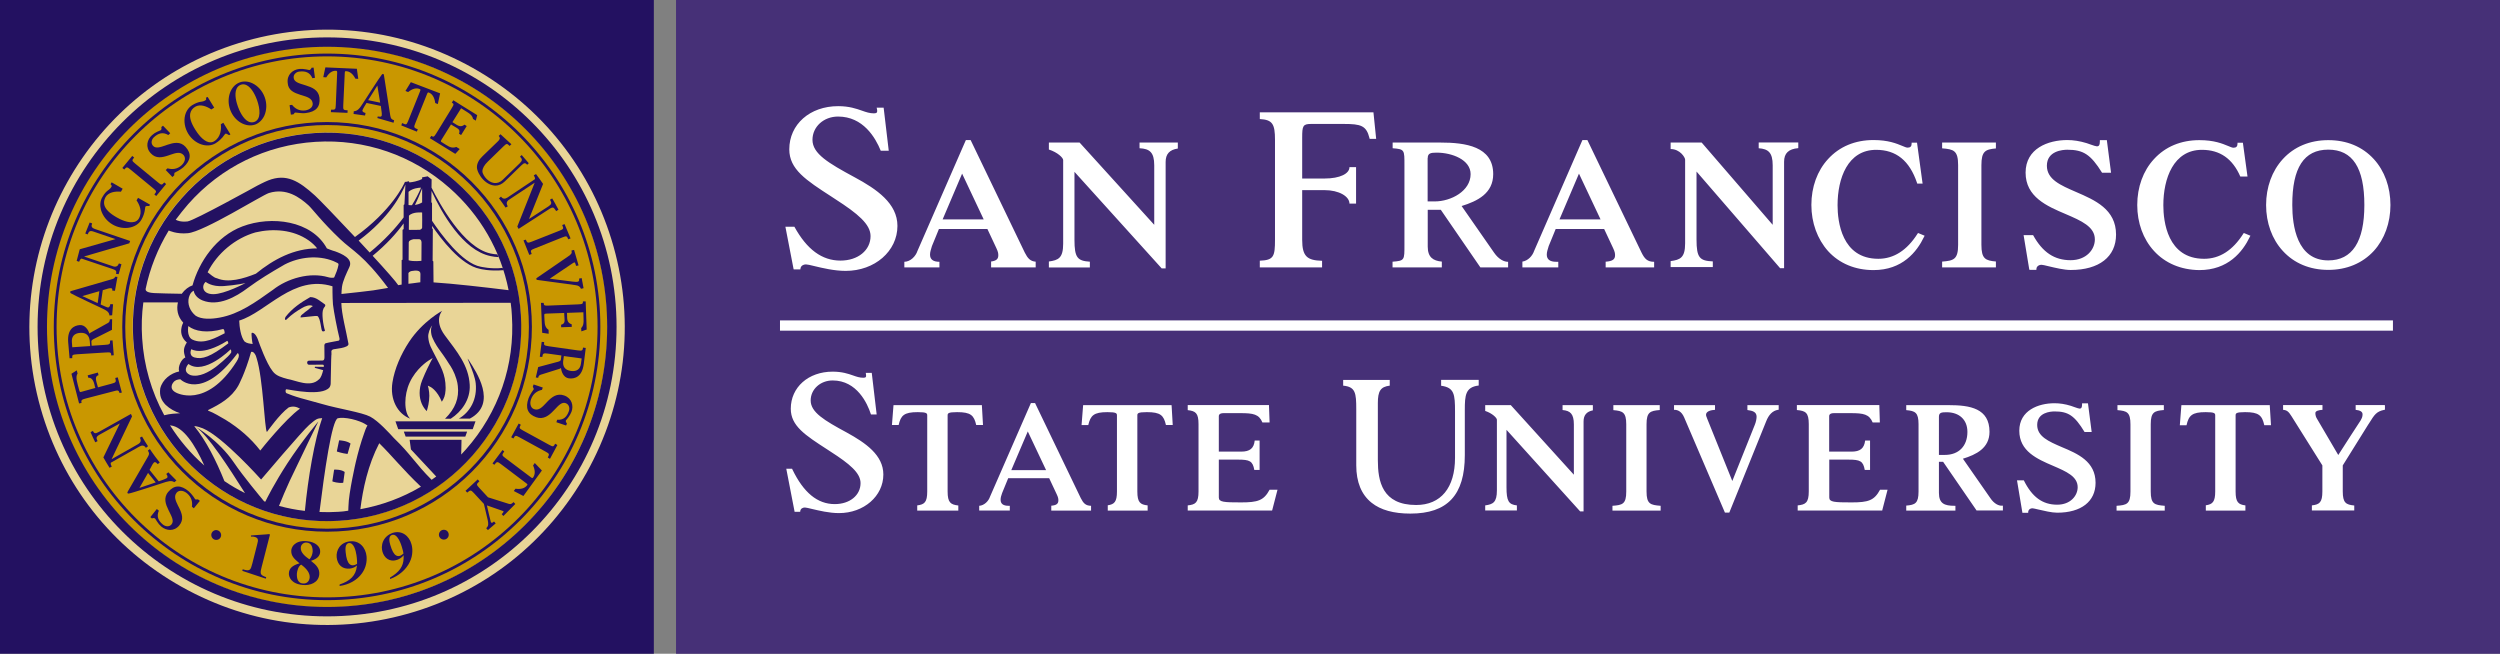
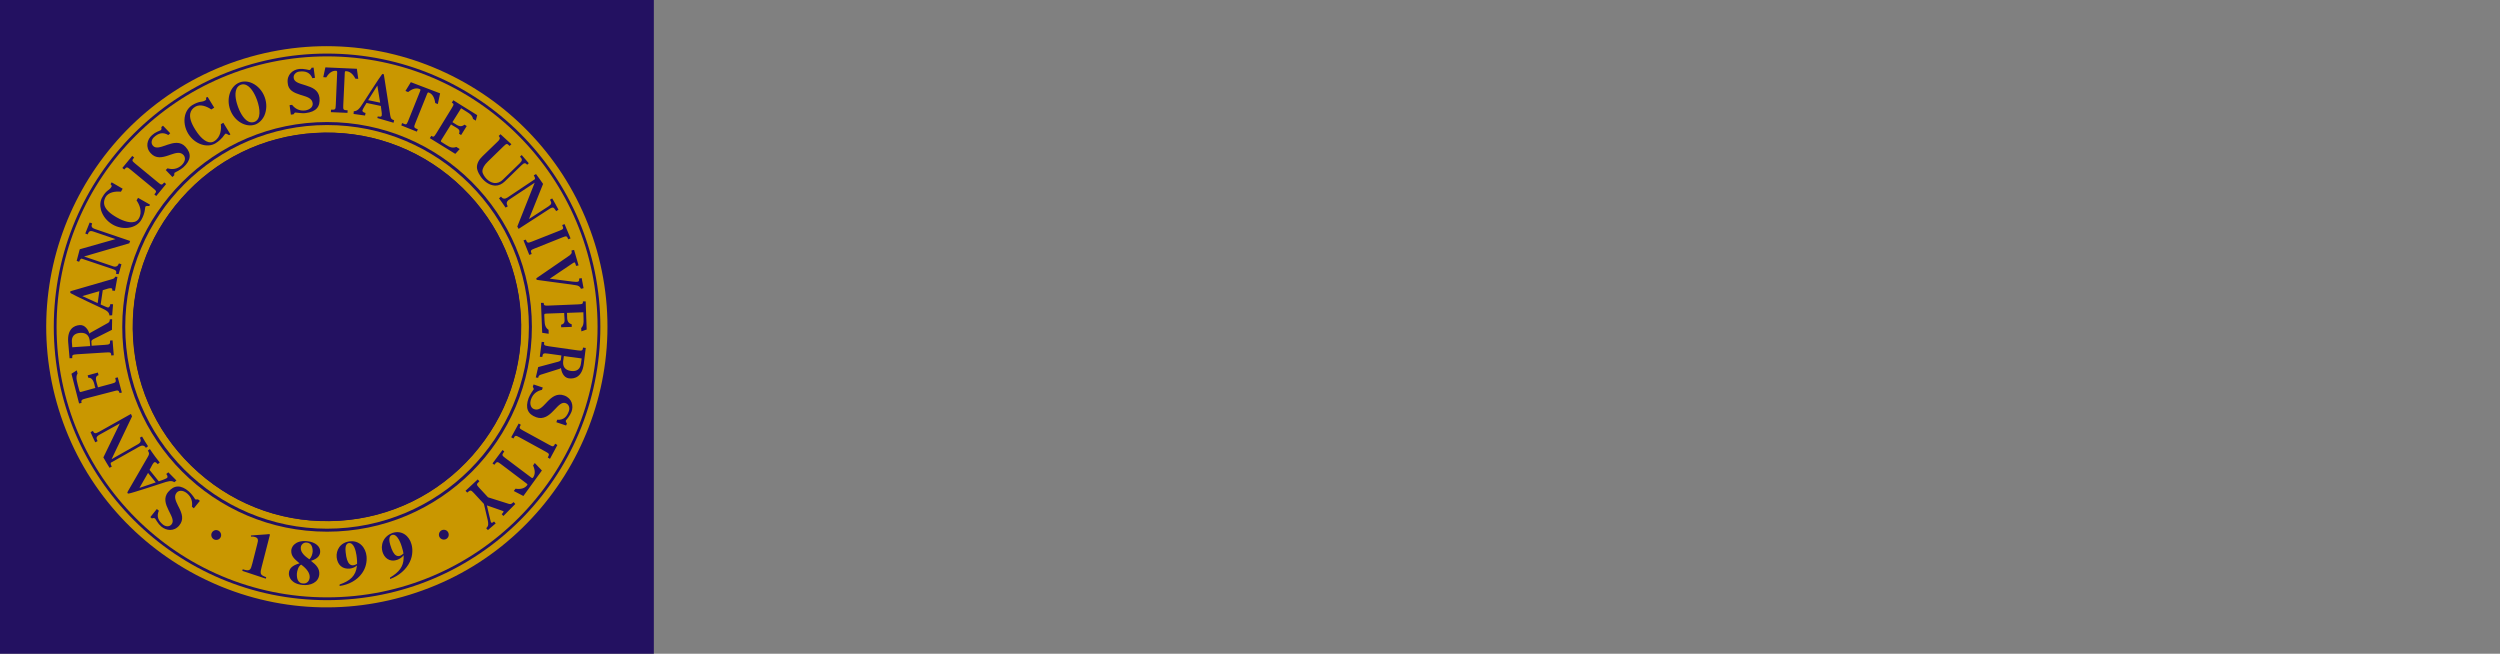
<svg xmlns="http://www.w3.org/2000/svg" version="1.1" id="Layer_1" x="0px" y="0px" width="250.1px" height="65.4px" viewBox="0 0 250.1 65.4" style="enable-background:new 0 0 250.1 65.4;" xml:space="preserve">
  <rect x="0" y="0" width="250.1" height="65.4" fill="#808080" stroke="none" />
  <g>
-     <rect x="67.63" style="fill:#463077;" width="182.47" height="65.4" />
-     <path style="fill:#FFFFFF;" d="M90.48,26.75h3.5v-0.56c-0.63,0-0.94-0.24-0.94-0.72c0-0.26,0.09-0.51,0.17-0.78l0.02-0.07   c0,0.01,0.57-1.39,0.7-1.71h4.85l0.9,1.92c0.18,0.38,0.19,0.54,0.19,0.71c0,0.37-0.19,0.55-0.72,0.62v0.59h4.46v-0.57   c-0.55-0.05-0.8-0.34-1.09-0.91c0,0-5.39-11.2-5.39-11.2l-0.03-0.06h-0.07H96.7h-0.07l-0.03,0.06c0,0-4.81,11.03-4.82,11.04   c-0.17,0.52-0.69,1.07-1.31,1.08V26.75z M96.25,17.37l2.16,4.58H94.3L96.25,17.37z M139.31,14.83c1.22,0.09,1.19,0.17,1.19,1.69   v7.97c0,1.52,0.03,1.6-1.19,1.69v0.57h4.93v-0.58c-0.87-0.08-1.41-0.43-1.41-1.5v-3.68h1.31l3.93,5.72l0.03,0.04h0.05h2.69h0.03   v-0.56h-0.03c-0.36,0-0.91-0.24-1.37-0.91c0,0-2.74-3.94-3.25-4.67c1.58-0.49,3.16-1.26,3.16-3.19c0-2.78-2.78-3.16-5.28-3.16   h-4.78V14.83z M142.83,15.82c0-0.49,0.29-0.55,0.9-0.55c1.53,0,3.39,0.71,3.39,2.15c0,1.68-1.94,2.73-3.6,2.73h-0.7V15.82z    M78.96,14.94c0-2.5,2.06-4.32,4.89-4.32c1.1,0,1.81,0.25,2.38,0.45c0.42,0.15,0.78,0.27,1.2,0.27c0.14,0,0.24-0.03,0.28-0.08   c0.05-0.06,0.06-0.18,0.02-0.36l-0.03-0.13h0.13h0.48h0.09l0.01,0.09l0.5,4.22h-0.8c-0.53-1.31-1.76-3.42-4.27-3.42   c-1.44,0-2.56,1.02-2.56,2.33c0,1.39,1.6,2.33,4.21,3.74c2.23,1.2,4.29,2.62,4.29,4.87c0,2.53-2.27,4.5-5.18,4.5   c-1.14,0-2.34-0.29-3.13-0.48c-0.39-0.1-0.71-0.17-0.85-0.17c-0.24,0-0.5,0.13-0.54,0.41l-0.01,0.09h-0.09h-0.48H79.4l-0.02-0.08   l-0.81-4.19h0.9c1.25,2.28,2.76,3.39,4.61,3.39c1.75,0,3.01-1.03,3.01-2.45c0-1.19-1.28-2.25-3.5-3.68l-0.41-0.27   C80.64,18.03,78.96,16.94,78.96,14.94z M104.91,14.26h3.04H108l0.03,0.03l7.44,8.2v-5.95c0-1.31-0.46-1.66-1.47-1.71v-0.57h3.83   v0.6c-0.83,0.12-1.22,0.55-1.22,1.34v10.55v0.1h-0.1h-0.25h-0.05l-0.03-0.04l-8.69-9.62v6.8c0,1.79,0.3,2.11,1.54,2.19v0.58h-4.1   v-0.6c0.95-0.13,1.43-0.34,1.43-1.78v-8.37c0-0.22-0.55-0.77-1.43-1.05V14.26z M126.02,11.24h11.28h0.1l0.01,0.1l0.25,2.44   l0.01,0.11h-0.11h-0.45h-0.09l-0.02-0.08c-0.31-1.25-0.86-1.41-2.56-1.41h-3.3c-0.8,0-0.87,0.21-0.87,1.36v4.1h2.22   c1.59,0,2.51-0.5,2.51-1.14l0.66,0v3.65l-0.66,0c0-0.71-1.02-1.35-2.51-1.35h-2.22v4.97c0,1.68,0.51,2.06,1.99,2.1v0.66h-6.23   v-0.67c1.4-0.05,1.52-0.43,1.52-2.1v-9.98c0-1.6-0.25-2.02-1.52-2.09V11.24z M215.48,25.1c-1.08-1.18-1.67-2.81-1.67-4.59   c0-1.79,0.59-3.42,1.67-4.59c1.14-1.25,2.71-1.9,4.55-1.9c1.47,0,2.3,0.35,2.86,0.58c0.24,0.1,0.42,0.18,0.55,0.18   c0.27,0,0.4-0.13,0.4-0.4v-0.1h0.1h0.35h0.09l0.01,0.09l0.45,3.29h-0.72c-0.78-1.79-2.04-2.67-3.84-2.67   c-2.84,0-3.86,2.86-3.86,5.54c0,1.61,0.4,5.36,4.08,5.36c1.55,0,2.86-0.84,3.92-2.51l0.05-0.07l0.08,0.03l0.48,0.2l0.1,0.04   l-0.05,0.1c-0.73,1.53-2.19,3.34-5.06,3.34C218.19,27,216.61,26.34,215.48,25.1z M202.64,17.27c0-2.41,2.24-3.26,4.17-3.26   c0.62,0,1.25,0.1,1.94,0.31l0.4,0.14c0.29,0.1,0.53,0.18,0.62,0.18c0.22,0,0.3-0.14,0.3-0.52v-0.1h0.11h0.5h0.09l0.01,0.09   l0.41,3.17h-0.9c-1.14-1.84-1.89-2.3-3.47-2.3c-0.48,0-2.05,0.12-2.05,1.6c0,1.37,1.36,1.95,2.93,2.63   c1.87,0.81,3.99,1.72,3.99,4.26c0,2.22-1.7,3.54-4.54,3.54c-0.65,0-1.56-0.22-2.23-0.38c-0.32-0.08-0.59-0.14-0.68-0.14   c-0.36,0-0.52,0.25-0.52,0.42V27h-0.1h-0.5h-0.09L203,26.91l-0.56-3.39h0.95c0.95,1.73,2.14,2.51,3.75,2.51   c1.58,0,2.43-1.07,2.43-2.08c0-1.27-1.35-1.86-2.91-2.53C204.77,20.62,202.64,19.7,202.64,17.27z M152.32,26.75h3.57v-0.56h-0.2   c-0.64,0-0.95-0.24-0.95-0.72c0-0.26,0.09-0.51,0.17-0.78l0.02-0.07c0,0.01,0.57-1.39,0.7-1.71h4.85l0.9,1.92   c0.18,0.38,0.19,0.54,0.19,0.71c0,0.41-0.25,0.59-0.94,0.64v0.57h4.85v-0.56c-0.68,0-0.95-0.3-1.26-0.92c0,0-5.39-11.2-5.39-11.2   l-0.03-0.06h-0.07h-0.35h-0.07l-0.03,0.06c0,0-4.81,11.03-4.81,11.04c-0.16,0.48-0.61,0.98-1.17,1.06V26.75z M157.96,17.37   l2.16,4.58h-4.11L157.96,17.37z M232.92,27c1.84,0,3.42-0.66,4.56-1.9c1.07-1.18,1.66-2.81,1.66-4.59c0-1.79-0.59-3.42-1.66-4.59   c-1.14-1.25-2.71-1.9-4.56-1.9c-1.84,0-3.42,0.66-4.55,1.9c-1.08,1.18-1.67,2.81-1.67,4.59c0,1.78,0.59,3.42,1.67,4.59   C229.5,26.34,231.08,27,232.92,27z M232.92,14.97c2.43,0,3.61,1.81,3.61,5.54c0,3.67-1.21,5.54-3.61,5.54   c-3.14,0-3.6-3.47-3.6-5.54C229.31,16.78,230.49,14.97,232.92,14.97z M199.67,26.75h-5.38v-0.58c1.16-0.09,1.6-0.22,1.6-1.68v-7.97   c0-1.46-0.44-1.59-1.6-1.68v-0.58h5.38v0.59c-1.05,0.09-1.45,0.27-1.45,1.67v7.97c0,1.4,0.4,1.58,1.45,1.67V26.75z M167.12,14.26   h3.06h0.05l0.03,0.03l7.08,8.2v-5.95c0-1.28-0.44-1.64-1.4-1.71v-0.58h3.96v0.57c-0.97,0.08-1.42,0.51-1.42,1.36v10.55v0.1h-0.1   h-0.25h-0.05l-0.03-0.04l-8.33-9.63v6.8c0,1.84,0.32,2.13,1.63,2.19v0.57h-4.22v-0.6c0.96-0.13,1.45-0.33,1.45-1.78v-8.37   c0-0.22-0.51-1.06-1.45-1.06V14.26z M181.21,20.5c0-1.79,0.59-3.42,1.67-4.59c1.14-1.25,2.71-1.9,4.55-1.9   c1.47,0,2.3,0.35,2.86,0.58c0.24,0.1,0.42,0.18,0.55,0.18c0.27,0,0.4-0.13,0.4-0.4v-0.1h0.1h0.35h0.09l0.01,0.09l0.53,3.89   l0.02,0.12h-0.12h-0.35h-0.07l-0.02-0.07c-0.75-2.23-2.09-3.31-4.09-3.31c-2.85,0-3.86,2.86-3.86,5.54c0,1.61,0.4,5.36,4.08,5.36   c1.54,0,2.86-0.84,3.92-2.51l0.05-0.07l0.08,0.03l0.48,0.2l0.1,0.04l-0.05,0.1c-0.73,1.53-2.19,3.34-5.06,3.34   c-1.84,0-3.42-0.66-4.55-1.9C181.81,23.92,181.21,22.29,181.21,20.5z M88.37,47.47c0,2.16-1.95,3.86-4.44,3.86   c-0.98,0-2-0.25-2.68-0.41c-0.34-0.08-0.61-0.15-0.73-0.15c-0.21,0-0.43,0.11-0.46,0.35l-0.01,0.08h-0.08h-0.41h-0.07l-0.01-0.07   L78.68,47l-0.02-0.11h0.11h0.41h0.06l0.02,0.05c1.13,2.35,2.52,3.49,4.25,3.49c1.5,0,2.58-0.88,2.58-2.1c0-1.02-1.1-1.93-3-3.15   l-0.35-0.23c-2.18-1.41-3.63-2.34-3.63-4.06c0-2.15,1.76-3.71,4.19-3.71c0.94,0,1.55,0.21,2.04,0.38c0.36,0.13,0.67,0.23,1.03,0.23   c0.12,0,0.2-0.02,0.24-0.07c0.04-0.05,0.05-0.15,0.02-0.31l-0.02-0.11h0.11h0.41h0.08l0.01,0.08l0.47,3.98l0.01,0.1h-0.1h-0.41   h-0.06l-0.02-0.06c-0.33-1.01-1.37-3.34-3.81-3.34c-1.23,0-2.2,0.88-2.2,2c0,1.19,1.37,2,3.61,3.21   C86.6,44.31,88.37,45.53,88.37,47.47z M227.07,40.61l0.12,1.93h-0.67c-0.22-0.98-0.54-1.31-1.92-1.31c-0.91,0-0.95,0.12-0.95,0.34   v7.6c0,1.07,0.27,1.3,0.98,1.39v0.52h-3.96v-0.53c0.67-0.1,0.94-0.34,0.94-1.38v-7.6c0-0.22-0.04-0.34-0.95-0.34   c-1.37,0-1.7,0.33-1.92,1.31h-0.67l0.15-1.93l0.01-0.08h0.08h8.68h0.08L227.07,40.61z M209.64,48.3c0,1.87-1.44,2.99-3.84,2.99   c-0.55,0-1.32-0.19-1.89-0.32c-0.27-0.06-0.5-0.12-0.57-0.12c-0.31,0-0.44,0.21-0.44,0.36v0.09h-0.09h-0.42h-0.07l-0.01-0.07   l-0.53-3.18h0.68c0.83,1.68,1.88,2.44,3.34,2.44c1.33,0,2.05-0.9,2.05-1.75c0-1.08-1.14-1.57-2.46-2.14   c-1.59-0.68-3.38-1.46-3.38-3.51c0-2.03,1.9-2.75,3.52-2.75c0.52,0,1.06,0.08,1.64,0.26l0.34,0.12c0.24,0.08,0.45,0.16,0.53,0.16   c0.18,0,0.25-0.12,0.25-0.44v-0.09h0.09h0.42h0.08l0.01,0.08l0.36,2.79h-0.71c-1-1.65-1.64-2.06-3-2.06c-0.41,0-1.74,0.1-1.74,1.35   c0,1.16,1.15,1.65,2.47,2.22C207.85,45.39,209.64,46.16,209.64,48.3z M199.12,49.84c0,0-2.32-3.33-2.75-3.95   c1.33-0.41,2.66-1.06,2.66-2.69c0-2.35-1.95-2.67-4.07-2.67h-4.26v0.5c0.89,0.08,1.23,0.23,1.23,1.41v6.73   c0,1.18-0.34,1.34-1.23,1.41v0.5h4.83h0.09v-0.09v-0.3v-0.09h-0.09c-0.99,0-1.56-0.21-1.56-1.29v-3.11h0.42l3.32,4.83l0.02,0.04   h0.05h2.5h0.09v-0.09v-0.3v-0.09h-0.09C199.97,50.61,199.5,50.41,199.12,49.84z M194.56,45.51h-0.59V41.7   c0-0.42,0.24-0.46,0.76-0.46c1.29,0,2.09,0.76,2.09,1.97C196.82,44.62,195.96,45.51,194.56,45.51z M239.39,32.05v1.03H78.03v-1.03   H239.39z M211.83,40.53h4.64v0.49c-0.94,0.08-1.31,0.2-1.31,1.42v6.73c0,1.26,0.38,1.35,1.4,1.43v0.48h-4.82v-0.48   c1.01-0.07,1.39-0.17,1.39-1.42v-6.73c0-1.22-0.36-1.34-1.3-1.42V40.53z M188.83,49l-0.52,2.01l-0.01,0.06h-0.07h-8.39v-0.51   c0.79-0.08,1.11-0.27,1.11-1.4v-6.73c0-1.17-0.33-1.33-1.19-1.41v-0.5h8.16h0.09l0,0.08l0.05,1.66h-0.72   c-0.34-0.82-0.9-0.93-2.2-0.93h-1.67c-0.48,0-0.48,0.24-0.48,0.32v3.53h2.24c0.86,0,1.26-0.32,1.36-1.11h0.49v2.94h-0.53   c-0.16-0.89-0.46-1.03-1.63-1.03h-1.92v3.79c0,0.46,0.5,0.49,2.22,0.49c1.69,0,2.28-0.19,2.86-1.27H188.83z M238.5,40.53h0.09v0.09   v0.3v0.07L238.52,41c-0.79,0.17-0.97,0.47-1.52,1.35l-0.1,0.15l-2.53,4.06v2.6c0,1.15,0.32,1.33,1.15,1.41v0.5h-4.24v-0.51   c0.76-0.09,1.05-0.29,1.05-1.4v-2.6l-3.08-4.91c-0.3-0.48-0.47-0.62-0.85-0.65v-0.48h3.94v0.48c-0.34,0.02-0.71,0.1-0.71,0.32   c0,0.22,0.05,0.39,0.16,0.57l2.13,3.63c0.39-0.62,2.23-3.46,2.23-3.45l0.01-0.02c0.12-0.22,0.19-0.35,0.19-0.6   c0-0.26-0.23-0.4-0.69-0.45v-0.48H238.5z M117.21,40.61l0.11,1.91h-0.68c-0.22-0.97-0.54-1.29-1.91-1.29   c-0.91,0-0.95,0.12-0.95,0.34v7.6c0,1.09,0.29,1.31,1.03,1.39v0.52h-3.99v-0.53c0.66-0.1,0.92-0.34,0.92-1.38v-7.6   c0-0.22-0.04-0.34-0.95-0.34c-1.37,0-1.69,0.33-1.92,1.29h-0.67l0.15-1.91l0.01-0.08h0.08h8.68h0.08L117.21,40.61z M177.85,40.53   h0.09v0.09v0.3v0.07L177.86,41c-0.52,0.09-0.91,0.47-1.18,1.17c0,0-3.66,9.06-3.66,9.06l-0.02,0.05h-0.06h-0.32h-0.06l-0.02-0.05   c0,0-4.06-9.48-4.06-9.48c-0.27-0.62-0.67-0.75-0.96-0.75h-0.05v-0.47h0.05h4.05v0.47c-0.34,0.02-0.9,0.11-0.9,0.5   c0,0.08,0.03,0.16,0.07,0.25c0.01,0.03,0.03,0.07,0.03,0.09l2.53,6.28c0.41-1.02,2.25-5.62,2.25-5.62   c0.12-0.28,0.18-0.63,0.18-0.81c0-0.48-0.39-0.6-0.92-0.67v-0.49H177.85z M127.8,49l-0.52,2.01l-0.02,0.06h-0.07h-8.37v-0.51   c0.78-0.08,1.08-0.28,1.08-1.4v-6.73c0-1.12-0.3-1.31-1.08-1.4v-0.51h8.05h0.08l0,0.08l0.06,1.66h-0.72   c-0.34-0.82-0.9-0.93-2.2-0.93h-1.67c-0.49,0-0.49,0.24-0.49,0.32v3.53h2.24c0.86,0,1.27-0.32,1.35-1.11h0.49v2.94h-0.53   c-0.16-0.89-0.46-1.03-1.63-1.03h-1.92v3.79c0,0.46,0.5,0.49,2.22,0.49c1.69,0,2.28-0.19,2.86-1.27H127.8z M108.12,49.83   c0,0-4.55-9.46-4.55-9.46l-0.02-0.05h-0.06h-0.3h-0.06l-0.02,0.05c0,0-4.06,9.31-4.07,9.32c-0.14,0.43-0.57,0.88-1.08,0.91v0.47   h3.06v-0.47h-0.12c-0.54,0-0.8-0.2-0.8-0.61c0-0.22,0.07-0.43,0.15-0.66l0.02-0.05c0,0,0.48-1.18,0.59-1.44h4.1l0.76,1.62   c0.15,0.32,0.16,0.45,0.16,0.6c0,0.33-0.19,0.49-0.71,0.53v0.49h3.98V50.6C108.6,50.59,108.38,50.34,108.12,49.83z M101.17,47.03   l1.65-3.87l1.83,3.87H101.17z M98.23,40.61l0.11,1.91h-0.68c-0.22-0.97-0.54-1.29-1.91-1.29c-0.91,0-0.95,0.12-0.95,0.34v7.6   c0,1.11,0.3,1.31,1.07,1.4v0.51h-4.11v-0.52c0.72-0.09,1-0.31,1-1.39v-7.6c0-0.22-0.04-0.34-0.95-0.34c-1.37,0-1.69,0.33-1.91,1.29   h-0.67l0.15-1.91l0.01-0.08h0.08h8.68h0.08L98.23,40.61z M161.4,40.53h4.64v0.49c-0.95,0.08-1.32,0.2-1.32,1.42v6.73   c0,1.26,0.39,1.35,1.41,1.43v0.48h-4.82v-0.48c1-0.07,1.38-0.17,1.38-1.42v-6.73c0-1.21-0.36-1.34-1.29-1.42V40.53z M147.91,38.57   c-1.31,0.16-1.37,0.98-1.37,2.45v4.51c0,3.99-1.73,5.85-5.45,5.85c-1.67,0-2.97-0.36-3.87-1.08c-1.02-0.81-1.54-2.07-1.54-3.75   v-5.61c0-1.62-0.07-2.24-1.31-2.36v-0.57h4.66v0.57c-0.93,0.11-1.19,0.56-1.19,1.74v5.72c0,2.09,0.43,4.48,3.83,4.48   c2.47,0,3.89-1.72,3.89-4.72v-4.62c0-1.74-0.07-2.41-1.39-2.59v-0.59h3.76V38.57z M159.36,41.05c-0.63,0.12-0.94,0.48-0.94,1.11   v8.91v0.09h-0.09h-0.21h-0.04l-0.03-0.03L150.71,43v5.74c0,1.38,0.21,1.73,1.04,1.82v0.51h-3.17v-0.51c0.78-0.11,1.17-0.3,1.17-1.5   v-7.07c0-0.18-0.45-0.64-1.17-0.88v-0.58h2.53h0.04l0.02,0.03l6.28,6.93v-5.03c0-1.06-0.36-1.37-1.13-1.44v-0.49h3.03V41.05z" />
-   </g>
+     </g>
  <g>
    <rect style="fill:#231161;" width="65.41" height="65.4" />
-     <path style="fill:#E9D597;" d="M24.63,4.09L24.63,4.09C8.83,8.54-0.4,25.02,4.06,40.82c2.16,7.65,7.17,14,14.12,17.89   c6.94,3.89,14.98,4.84,22.61,2.69c7.64-2.15,14-7.16,17.89-14.11c3.89-6.95,4.85-14.98,2.7-22.62c-2.15-7.64-7.17-14-14.11-17.89   C40.31,2.89,32.28,1.94,24.63,4.09z" />
    <path style="fill:#C99700;" d="M59.72,25.09c-1.03-3.64-2.74-6.98-5.09-9.91c-2.27-2.83-5.03-5.17-8.22-6.96   c-3.18-1.78-6.62-2.92-10.22-3.38c-3.73-0.47-7.47-0.19-11.11,0.83c-14.9,4.2-23.6,19.74-19.4,34.63c1.03,3.64,2.74,6.98,5.09,9.91   c2.27,2.83,5.04,5.17,8.22,6.96c6.55,3.66,14.12,4.56,21.31,2.53c3.64-1.03,6.98-2.73,9.91-5.08c2.83-2.27,5.17-5.03,6.96-8.21   c1.78-3.18,2.92-6.62,3.38-10.22C61.02,32.46,60.74,28.73,59.72,25.09z M47.26,45.55c-3.44,3.89-8.18,6.22-13.35,6.54   c-5.17,0.32-10.16-1.39-14.06-4.83c-3.9-3.44-6.22-8.18-6.54-13.36c-0.32-5.17,1.39-10.17,4.83-14.06   c3.44-3.9,8.18-6.22,13.35-6.54c5.17-0.32,10.16,1.39,14.06,4.83c3.9,3.44,6.22,8.18,6.54,13.36   C52.41,36.67,50.7,41.66,47.26,45.55z" />
    <path style="fill:#231161;" d="M22.12,53.48c0.03,0.27-0.17,0.51-0.44,0.53c-0.27,0.03-0.51-0.17-0.54-0.44   c-0.03-0.27,0.17-0.51,0.44-0.54C21.85,53.01,22.09,53.21,22.12,53.48z M44.43,53c-0.27-0.02-0.5,0.19-0.52,0.46   c-0.02,0.27,0.19,0.5,0.46,0.52c0.27,0.02,0.51-0.19,0.52-0.46C44.91,53.25,44.7,53.01,44.43,53z M27.01,53.47   c-0.02-0.01-0.09-0.03-0.09-0.03s0,0,0.01-0.01c-0.04,0.01-0.25,0.03-1.58,0.12c0,0-0.23,0.02-0.25,0.02   c0,0.02,0.01,0.09,0.01,0.11c0.15-0.01,0.27,0,0.43,0.05c0.12,0.04,0.2,0.1,0.23,0.18c0.07,0.14,0.02,0.31-0.04,0.54l-0.49,1.93   c-0.17,0.64-0.21,0.81-0.96,0.57c0,0.02-0.04,0.13-0.04,0.16c0.02,0.01,2.33,0.77,2.35,0.78c0-0.01,0.04-0.13,0.04-0.15   c-0.32-0.11-0.46-0.2-0.52-0.32c-0.02-0.04-0.03-0.09-0.03-0.15c-0.01-0.14,0.04-0.32,0.1-0.57C26.18,56.7,26.98,53.61,27.01,53.47   z M32.03,55.22c-0.03,0.41-0.31,0.68-0.87,0.87l-0.05,0.02l0.04,0.03c0.5,0.38,0.83,0.75,0.79,1.31c-0.06,0.84-0.91,1.15-1.67,1.07   c-1.14-0.11-1.4-0.81-1.37-1.19c0.03-0.47,0.35-0.76,1.02-0.96l0.05-0.01l-0.08-0.07c-0.44-0.37-0.79-0.67-0.75-1.24   c0.01-0.08,0.04-0.34,0.3-0.58c0.2-0.19,0.59-0.4,1.29-0.33C31.54,54.22,32.07,54.67,32.03,55.22z M30.15,56.5L30.15,56.5   l-0.02-0.01l-0.01,0c-0.28,0.15-0.4,0.64-0.42,0.9l0,0.19c0.01,0.24,0.06,0.44,0.17,0.57c0.1,0.13,0.24,0.21,0.43,0.22   c0.18,0.02,0.35-0.03,0.47-0.14c0.12-0.11,0.2-0.28,0.21-0.46C31.01,57.36,30.73,56.93,30.15,56.5z M31.11,54.5   c-0.1-0.13-0.24-0.2-0.41-0.22c-0.17-0.02-0.33,0.03-0.44,0.14c-0.1,0.09-0.16,0.22-0.17,0.36c-0.04,0.49,0.43,0.88,0.84,1.16   l0.01,0.01l0.01,0l0.01-0.01c0.23-0.22,0.3-0.55,0.32-0.78C31.28,54.9,31.23,54.65,31.11,54.5z M36.67,55.65l0.01,0.24   c0,0.53-0.16,1.04-0.48,1.48c-0.48,0.67-1.3,1.13-2.23,1.25c0-0.02,0.01-0.13,0.01-0.15c1.07-0.36,1.62-0.89,1.72-1.83l0.01-0.07   l-0.05,0.04c-0.16,0.14-0.4,0.24-0.65,0.27c-0.36,0.04-0.68-0.04-0.92-0.25c-0.23-0.2-0.37-0.51-0.41-0.87   c-0.04-0.37,0.06-0.73,0.26-1.02c0.23-0.32,0.6-0.53,1.03-0.58C35.98,54.03,36.59,54.81,36.67,55.65z M35.69,55.77   c-0.02-0.17-0.11-1.02-0.46-1.33c-0.1-0.09-0.21-0.13-0.33-0.11c-0.1,0.01-0.17,0.06-0.23,0.14c-0.08,0.11-0.11,0.28-0.11,0.5   l0.02,0.28c0.06,0.61,0.19,1,0.39,1.18c0.11,0.1,0.24,0.14,0.39,0.12c0.11-0.01,0.21-0.06,0.3-0.11l0.05-0.03l0.01-0.01v-0.01   C35.73,56.2,35.72,56.05,35.69,55.77z M41.16,54.43c0.07,0.24,0.1,0.5,0.09,0.75c-0.01,0.35-0.09,0.7-0.25,1.03   c-0.36,0.76-1.08,1.39-1.98,1.72c0-0.02,0-0.14,0-0.15c0.91-0.54,1.34-1.1,1.36-1.94l0-0.23l0-0.07l-0.04,0.05   c-0.14,0.18-0.35,0.32-0.59,0.41c-0.79,0.28-1.32-0.21-1.49-0.81c-0.04-0.15-0.06-0.31-0.06-0.46c0.01-0.21,0.05-0.41,0.14-0.6   c0.17-0.37,0.5-0.66,0.91-0.81C40.21,53,40.94,53.63,41.16,54.43z M40.36,55.36c-0.02-0.18-0.06-0.31-0.13-0.54l-0.01-0.05   c-0.07-0.24-0.44-1.45-1.02-1.25c-0.19,0.07-0.24,0.24-0.25,0.43c-0.01,0.21,0.06,0.44,0.09,0.55c0.17,0.59,0.36,0.94,0.59,1.07   c0.12,0.07,0.26,0.08,0.4,0.03c0.11-0.04,0.2-0.11,0.29-0.19l0.04-0.03L40.36,55.36L40.36,55.36z M23.03,10.98   c-0.42-1.14,0.02-2.4,0.96-2.74c0.39-0.14,0.84-0.11,1.26,0.09c0.55,0.26,1,0.76,1.23,1.39c0.23,0.62,0.21,1.3-0.04,1.86   c-0.2,0.42-0.53,0.74-0.91,0.88C24.59,12.79,23.44,12.12,23.03,10.98z M23.81,10.69c0.13,0.36,0.5,1.22,1.06,1.48   c0.19,0.09,0.38,0.09,0.57,0.03c0.7-0.26,0.59-1.3,0.27-2.2c-0.13-0.36-0.5-1.23-1.06-1.49c-0.18-0.09-0.38-0.1-0.56-0.03   c-0.19,0.07-0.33,0.2-0.42,0.39C23.4,9.44,23.68,10.33,23.81,10.69z M16.18,48.35c0,0-3.04,1-3.28,1.02   c-0.06,0.01-0.11,0.01-0.14-0.03c-0.04-0.05-0.01-0.09,0.04-0.2l1.99-3.44c0.17-0.29,0.15-0.38,0-0.62l0.2-0.16   c0.08,0.12,0.31,0.46,0.54,0.77c0.19,0.25,0.37,0.49,0.45,0.58l-0.2,0.16c-0.23-0.27-0.33-0.2-0.38-0.16   c-0.07,0.06-0.16,0.21-0.21,0.31c0,0-0.03,0.06-0.03,0.06l-0.2,0.37l0.92,1.14c0.1-0.04,0.4-0.14,0.4-0.14   c0.17-0.06,0.37-0.15,0.42-0.19c0.13-0.11,0.02-0.3-0.07-0.4l0.21-0.17l0.81,0.82l-0.21,0.17C17.15,48.04,16.83,48.13,16.18,48.35z    M15.58,48.26l-0.77-0.95l-0.86,1.5L15.58,48.26z M19.77,49.96c-0.19,0.03-0.22,0-0.22,0c-0.03-0.02-0.09-0.1-0.14-0.19l-0.09-0.13   c-0.14-0.18-0.28-0.35-0.43-0.48c-0.79-0.67-1.47-0.65-2.06,0.05c-0.51,0.6-0.25,1.26,0.03,1.83l0.09,0.18   c0.25,0.5,0.47,0.92,0.21,1.24c-0.1,0.12-0.24,0.19-0.4,0.19c-0.16,0-0.32-0.06-0.46-0.17c-0.44-0.37-0.67-0.79-0.41-1.39   l-0.2-0.17l-0.61,0.76l-0.04,0.05l0.16,0.14l0.04-0.02c0.09-0.04,0.21-0.02,0.27,0.02c0.02,0.01,0.05,0.07,0.08,0.12   c0.03,0.05,0.06,0.11,0.11,0.17c0.12,0.2,0.27,0.37,0.44,0.52c0.5,0.42,1.27,0.51,1.79-0.11c0.5-0.6,0.27-1.2-0.03-1.81l-0.07-0.13   c-0.25-0.52-0.47-0.96-0.16-1.34c0.1-0.12,0.24-0.19,0.41-0.19c0.21-0.01,0.43,0.09,0.63,0.25c0.47,0.4,0.56,0.89,0.49,1.34   l0.19,0.16l0.57-0.7l0.04-0.04l-0.19-0.15L19.77,49.96z M11.12,46.27l2.83-1.6c0.26-0.15,0.48-0.12,0.63,0.11l0.02,0.02l0.21-0.16   l-0.29-0.45l-0.31-0.52l-0.22,0.12c0.08,0.14,0.1,0.26,0.07,0.37c-0.03,0.11-0.12,0.2-0.26,0.28c0,0-2.12,1.2-2.64,1.5l2.04-4.26   l0.01-0.02l-0.11-0.25l-3.21,1.8c-0.2,0.11-0.32,0.15-0.4,0.12c-0.07-0.02-0.13-0.08-0.2-0.22l-0.23,0.12   c0.05,0.11,0.16,0.37,0.23,0.52c0.06,0.14,0.18,0.38,0.24,0.5l0.23-0.12c-0.09-0.17-0.11-0.28-0.09-0.37   c0.03-0.09,0.12-0.18,0.3-0.28l2.02-1.12l-1.65,3.4l0.32,0.55l0.3,0.49l0.22-0.12c0-0.01-0.01-0.02-0.01-0.03   C11.11,46.55,11.01,46.32,11.12,46.27z M7.23,35.83l-0.27,0.01l-0.14-1.61c-0.1-1.3,0.57-1.67,1.16-1.71   c0.55-0.04,0.86,0.52,0.97,0.86c0.03-0.04,0.07-0.08,0.11-0.1l1.63-0.91c0.09-0.05,0.31-0.12,0.29-0.41v-0.01l0.24-0.02L11.2,33   l-0.03,0.01c0,0-1.65,0.83-1.65,0.83c-0.26,0.12-0.39,0.21-0.38,0.33l0.03,0.42c0.25-0.02,1.32-0.09,1.32-0.09   c0.49-0.03,0.54-0.07,0.52-0.43l0.25-0.02l0.12,1.49l-0.25,0.02c-0.02-0.3-0.04-0.33-0.53-0.3c0,0-2.88,0.18-2.88,0.18   C7.22,35.48,7.21,35.51,7.23,35.83L7.23,35.83z M7.19,34.22l0.04,0.52l1.79-0.12c-0.01-0.09-0.03-0.51-0.04-0.51   c-0.06-0.55-0.36-0.85-0.96-0.81C7.42,33.34,7.15,33.68,7.19,34.22z M7.02,29.2c0.01-0.06,0.06-0.08,0.18-0.11l3.86-1.12   c0.33-0.09,0.4-0.12,0.46-0.29l0.23,0.02l-0.25,1.39l-0.27-0.02l0-0.02c0.04-0.22-0.09-0.21-0.14-0.22   c-0.1-0.01-0.21,0.02-0.32,0.05c0,0-0.06,0.02-0.06,0.02l-0.43,0.13l-0.21,1.43c0.1,0.04,0.38,0.17,0.38,0.17   c0.17,0.07,0.28,0.13,0.34,0.13c0.17,0.01,0.23-0.2,0.25-0.34v0l0.27,0.02l-0.09,1.1l-0.27,0.02c-0.04-0.33-0.21-0.47-0.84-0.76   c0,0-2.85-1.33-3.04-1.47C7.04,29.28,7.01,29.25,7.02,29.2z M8.23,29.62l1.54,0.7l0.17-1.19L8.23,29.62z M7.93,26.15   c0.04-0.09,0.14-0.31,0.26-0.27l3.09,1.04c0.29,0.1,0.41,0.18,0.33,0.46l0,0.02l0.26,0.03l0.28-0.99l-0.25-0.09   c-0.06,0.15-0.13,0.25-0.23,0.29c-0.1,0.05-0.23,0.05-0.39-0.01l-2.87-0.97l4.49-1.31l0.03,0l0.01-0.03L13,24.16l0.02-0.05   l-0.05-0.02l-3.44-1.17c-0.42-0.14-0.41-0.31-0.31-0.57l-0.25-0.09l-0.44,1.1l0.24,0.09c0.12-0.32,0.23-0.41,0.62-0.27l2.17,0.74   l-3.56,1.01l-0.02,0.01l-0.01,0.02l-0.3,1.14l0.25,0.09C7.92,26.17,7.93,26.16,7.93,26.15z M11.28,22.47   c1.05,0.6,2.36,0.38,2.86-0.48c0.21-0.36,0.29-0.67,0.33-0.86c0.02-0.09,0.02-0.17,0.04-0.25c0.01-0.08,0.02-0.19,0.04-0.21   c0.04-0.07,0.21-0.07,0.35-0.06l0.03,0c0,0,0.02-0.03,0.02-0.03l0.04-0.07L15,20.47l-0.05-0.03l-1.14-0.65l-0.15,0.26   c0.28,0.39,0.62,1.13,0.23,1.81c-0.1,0.17-0.25,0.29-0.45,0.34c-0.6,0.16-1.43-0.26-1.76-0.45c-0.72-0.41-1.12-0.81-1.24-1.23   c-0.07-0.26-0.03-0.53,0.12-0.8c0.28-0.49,0.96-0.6,1.54-0.54l0.17-0.3l-1.05-0.61l-0.05-0.03l-0.03,0.05l-0.06,0.1l-0.02,0.03   c0,0,0.02,0.03,0.02,0.03l0.02,0.02c0.07,0.08,0.1,0.13,0.05,0.22c-0.1,0.17-0.19,0.24-0.31,0.33l-0.07,0.05   c-0.15,0.12-0.32,0.28-0.54,0.67c-0.21,0.36-0.25,0.8-0.13,1.26C10.28,21.61,10.7,22.14,11.28,22.47z M13.05,16.96l2.28,1.88   c0.35,0.29,0.35,0.32,0.11,0.61l0.19,0.16l0.99-1.2l-0.19-0.16c-0.24,0.28-0.27,0.29-0.62,0c0,0-2.28-1.88-2.28-1.88   c-0.35-0.29-0.35-0.32-0.11-0.61l-0.19-0.16l-0.99,1.2l0.19,0.16C12.67,16.69,12.7,16.67,13.05,16.96z M16.88,15.54l0.14-0.05   c0.55-0.19,1.01-0.34,1.34,0.02c0.11,0.12,0.15,0.27,0.14,0.43c-0.02,0.2-0.15,0.42-0.33,0.59c-0.46,0.42-0.96,0.44-1.41,0.31   l-0.18,0.17l0,0l0.63,0.66l0.04,0.04l0.18-0.17v-0.03c0-0.19,0.03-0.22,0.03-0.22c0.03-0.02,0.12-0.07,0.21-0.12l0.14-0.07   c0.19-0.11,0.38-0.23,0.53-0.36c0.77-0.7,0.84-1.37,0.22-2.05c-0.53-0.58-1.21-0.41-1.81-0.21l-0.19,0.07   c-0.53,0.18-0.98,0.34-1.25,0.04c-0.11-0.12-0.16-0.27-0.14-0.43c0.02-0.15,0.1-0.31,0.23-0.43c0.42-0.39,0.88-0.56,1.44-0.22   l0.19-0.18l-0.68-0.71l-0.05-0.04l-0.17,0.14l0.02,0.04c0.02,0.1,0,0.21-0.06,0.26c-0.02,0.01-0.08,0.04-0.13,0.06   c-0.05,0.02-0.12,0.05-0.19,0.08c-0.21,0.09-0.41,0.22-0.57,0.37c-0.48,0.43-0.68,1.19-0.13,1.79   C15.6,15.91,16.23,15.76,16.88,15.54z M21.57,14.33c0.35-0.22,0.57-0.45,0.69-0.59c0.06-0.07,0.11-0.14,0.15-0.2   c0.05-0.07,0.11-0.15,0.13-0.16c0.07-0.04,0.21,0.04,0.34,0.12l0.03,0.02c0,0,0.03-0.01,0.03-0.01l0.07-0.04l0.04-0.03l-0.03-0.05   l-0.68-1.11l-0.25,0.15c0.06,0.47,0.01,1.29-0.66,1.7c-0.17,0.11-0.36,0.13-0.56,0.09c-0.6-0.14-1.13-0.92-1.33-1.24   c-0.44-0.7-0.6-1.24-0.5-1.66c0.06-0.26,0.22-0.48,0.49-0.64c0.48-0.29,1.13-0.06,1.61,0.27l0.29-0.18l-0.62-1.01l-0.03-0.04   L20.74,9.7l-0.1,0.06L20.6,9.79c0,0,0.01,0.03,0.01,0.03l0.01,0.03c0.02,0.11,0,0.13-0.08,0.19c-0.17,0.1-0.28,0.12-0.43,0.14   l-0.08,0.01c-0.19,0.04-0.42,0.1-0.8,0.33c-0.35,0.22-0.61,0.59-0.72,1.04c-0.14,0.59-0.02,1.26,0.32,1.82   C19.47,14.42,20.72,14.85,21.57,14.33z M30.06,9.49l0.14,0.04c0.55,0.17,1.02,0.31,1.08,0.8c0.02,0.16-0.03,0.31-0.14,0.43   c-0.14,0.15-0.36,0.25-0.61,0.29c-0.61,0.07-1.03-0.2-1.31-0.56l-0.25,0.03l0.12,0.89l0.01,0.06l0.25-0.03l0.02-0.02   c0.11-0.16,0.15-0.16,0.16-0.16c0.03,0,0.13,0.01,0.24,0.02l0.16,0.02c0.22,0.02,0.44,0.04,0.65,0.01   c1.03-0.12,1.48-0.62,1.38-1.53c-0.09-0.78-0.74-1.04-1.35-1.23l-0.19-0.06c-0.54-0.16-1-0.3-1.04-0.7   c-0.02-0.16,0.03-0.31,0.14-0.42c0.11-0.12,0.27-0.2,0.44-0.21c0.56-0.07,1.04,0.06,1.29,0.66l0.26-0.03l-0.13-0.97l-0.01-0.06   l-0.21,0.02l-0.01,0.05c-0.04,0.09-0.13,0.17-0.2,0.18c-0.02,0-0.08-0.01-0.14-0.03c-0.05-0.01-0.12-0.03-0.2-0.04   c-0.23-0.05-0.46-0.06-0.68-0.04c-0.64,0.07-1.24,0.57-1.15,1.38C28.82,9.04,29.41,9.28,30.06,9.49z M33.62,7.08   c0.09,0.01,0.11,0.03,0.11,0.21c0,0-0.14,3.23-0.14,3.23c-0.02,0.44-0.04,0.47-0.47,0.45l-0.02,0.25l1.66,0.07l0.02-0.25l0,0   c-0.44-0.03-0.46-0.05-0.44-0.5c0,0,0.15-3.21,0.15-3.22c0.01-0.19,0.03-0.2,0.13-0.2c0.37,0.02,0.69,0.27,0.93,0.75l0.29,0.02   L35.7,6.88l-3.15-0.14l-0.21,0.98l0.3,0.02C32.92,7.28,33.25,7.06,33.62,7.08z M35.39,11.13c0.35-0.02,0.55-0.21,0.92-0.8   c0,0,1.73-2.7,1.89-2.87c0.05-0.04,0.08-0.08,0.13-0.06c0.06,0.01,0.07,0.06,0.09,0.18l0.62,3.97c0.06,0.33,0.12,0.39,0.39,0.48   l-0.06,0.25c-0.26-0.07-1.36-0.39-1.62-0.47l0.04-0.16v0c0.36,0.08,0.39-0.05,0.4-0.1c0.02-0.1,0-0.3-0.02-0.42   c0,0-0.01-0.06-0.01-0.06L38.1,10.6l-1.43-0.3c-0.06,0.09-0.22,0.36-0.22,0.36c-0.09,0.16-0.18,0.31-0.19,0.37   c-0.04,0.17,0.18,0.24,0.31,0.27l-0.05,0.26l-1.15-0.16L35.39,11.13z M36.83,10.02l1.2,0.25l-0.28-1.71L36.83,10.02z M41.8,12.94   L41.8,12.94c-0.41-0.17-0.42-0.2-0.25-0.62c0,0,1.17-2.91,1.17-2.91c0.07-0.17,0.1-0.18,0.19-0.15c0.35,0.14,0.56,0.5,0.63,1.05   l0.26,0.1l0.23-1.07L41.1,8.22l-0.54,0.88l0.27,0.11c0.42-0.34,0.82-0.45,1.16-0.3c0.08,0.04,0.1,0.06,0.03,0.23   c0,0-1.2,2.99-1.2,2.99c-0.17,0.42-0.2,0.34-0.6,0.18l-0.07,0.24l1.55,0.62L41.8,12.94z M43.66,13.32c-0.26,0.42-0.3,0.4-0.51,0.27   L43,13.82l2.51,1.55l0.04,0.02l0.03-0.03l0.41-0.45l-0.34-0.21c-0.36,0.14-0.63,0.05-1.05-0.22c0,0-0.43-0.27-0.43-0.27   c-0.09-0.06-0.09-0.1,0.04-0.3c0,0,0.76-1.22,0.91-1.46l0.19,0.12c0.5,0.31,0.77,0.36,0.61,0.81l0.21,0.13l0.56-0.9l-0.22-0.14   c-0.4,0.33-0.71,0.06-1.02-0.13c0,0-0.12-0.08-0.19-0.12l0.87-1.39l0.62,0.39c0.25,0.16,0.51,0.34,0.57,0.68l0.28,0.17l0.13-0.51   l0.01-0.04l-0.03-0.02l-2.36-1.47l-0.15,0.23c0.21,0.14,0.24,0.16-0.02,0.58L43.66,13.32z M48.35,17.98   c0.39,0.4,0.82,0.58,1.21,0.59c0.33,0,0.65-0.14,0.95-0.43c0,0,1.64-1.59,1.64-1.59c0.16-0.16,0.26-0.22,0.35-0.22   c0.07,0,0.14,0.04,0.24,0.15l0.16-0.15l-0.71-0.82l-0.17,0.16c0.24,0.25,0.26,0.38-0.02,0.66l-1.69,1.64   c-0.59,0.58-1.23,0.34-1.64-0.08c-0.2-0.2-0.41-0.53-0.41-0.75c0-0.3,0.18-0.62,0.54-0.97c0,0,1.56-1.52,1.56-1.52   c0.33-0.32,0.36-0.31,0.62-0.05l0.18-0.17l-1.09-1l-0.18,0.17c0.08,0.08,0.11,0.15,0.11,0.22c0,0.1-0.07,0.21-0.23,0.36l-1.5,1.45   c-0.37,0.35-0.55,0.72-0.56,1.08C47.71,17.07,47.98,17.6,48.35,17.98z M53.49,17.94c0,0-2.72,1.82-2.72,1.82   c-0.25,0.17-0.47,0.15-0.63-0.07l-0.02-0.02l-0.2,0.17l0.32,0.44l0.34,0.49l0.22-0.13c-0.09-0.14-0.12-0.26-0.1-0.37   c0.02-0.11,0.1-0.21,0.24-0.3c0,0,2.04-1.36,2.55-1.69l-1.73,4.36l-0.01,0.02l0.13,0.24l3.06-1.98c0.19-0.13,0.31-0.17,0.4-0.15   c0.07,0.02,0.22,0.21,0.3,0.35l0.23-0.14c-0.05-0.1-0.27-0.5-0.35-0.65c-0.08-0.13-0.21-0.38-0.28-0.48l-0.22,0.13   c0.1,0.17,0.14,0.28,0.12,0.37c-0.02,0.1-0.11,0.19-0.28,0.3l-1.94,1.26l1.41-3.51l-0.37-0.53l-0.34-0.46l-0.22,0.13   c0,0.01,0.01,0.02,0.01,0.03C53.47,17.66,53.58,17.88,53.49,17.94z M55.97,23.08c0,0-2.76,1.09-2.76,1.09   c-0.43,0.17-0.46,0.15-0.61-0.2l-0.23,0.08l0,0l0.58,1.45l0.24-0.09c-0.13-0.35-0.13-0.38,0.29-0.55c0,0,2.78-1.11,2.78-1.11   c0.42-0.17,0.45-0.15,0.59,0.19l0.23-0.09l-0.6-1.43l-0.24,0.09v0C56.4,22.88,56.4,22.91,55.97,23.08z M57.45,26.25   c0.04-0.01,0.1,0.02,0.18,0.35l0.25-0.05L57.43,25l-0.26,0.06c0.07,0.28,0.01,0.35-0.36,0.61c0,0-3.13,2.15-3.13,2.15l-0.03,0.02   l0.01,0.04l0.02,0.09L53.68,28l0.04,0l3.81,0.52c0.35,0.04,0.49,0.14,0.59,0.37l0.26-0.06v0l-0.19-1.01l-0.26,0.05   c0.03,0.18,0.01,0.28-0.15,0.32c-0.03,0.01-0.22,0.02-0.51-0.02l-2.27-0.29l2.33-1.57C57.37,26.29,57.42,26.26,57.45,26.25z    M58.33,34.77l0.27,0.04l-0.2,1.6c-0.16,1.29-0.91,1.52-1.5,1.44c-0.54-0.08-0.74-0.68-0.78-1.04c-0.04,0.04-0.08,0.06-0.13,0.08   c0,0-1.78,0.56-1.78,0.56c-0.09,0.03-0.33,0.05-0.37,0.35l-0.24-0.04l0.24-1.04l0.04-0.01l1.79-0.48c0.27-0.06,0.43-0.12,0.44-0.25   l0.05-0.42c-0.25-0.03-1.31-0.18-1.31-0.18c-0.49-0.07-0.55-0.04-0.6,0.33L54,35.69l0.19-1.49l0.25,0.02l0,0   c-0.04,0.31-0.04,0.34,0.46,0.42c0,0,2.88,0.41,2.88,0.41C58.26,35.11,58.28,35.08,58.33,34.77z M58.19,35.86l-1.78-0.24   c-0.01,0.09-0.07,0.51-0.07,0.51c-0.06,0.55,0.19,0.9,0.78,0.98c0.6,0.08,0.93-0.2,1-0.74L58.19,35.86z M56.46,39.57   c-0.73-0.27-1.25,0.14-1.73,0.64l-0.1,0.11c-0.4,0.42-0.73,0.78-1.2,0.61c-0.15-0.05-0.26-0.16-0.32-0.32   c-0.08-0.19-0.07-0.44,0.02-0.68c0.21-0.58,0.64-0.83,1.09-0.93l0.08-0.23l-0.86-0.29l-0.06-0.02l-0.08,0.23l0.02,0.03   c0.09,0.17,0.08,0.21,0.08,0.21c-0.01,0.03-0.07,0.11-0.13,0.2l-0.09,0.13c-0.12,0.19-0.23,0.38-0.3,0.57   c-0.35,0.97-0.1,1.6,0.76,1.91c0.73,0.27,1.3-0.19,1.73-0.65l0.14-0.14c0.38-0.41,0.71-0.76,1.08-0.62   c0.16,0.06,0.26,0.16,0.32,0.31c0.06,0.15,0.06,0.33,0,0.49c-0.19,0.54-0.51,0.91-1.17,0.86l-0.08,0.25l0.92,0.31l0.06,0.01   l0.08-0.2l-0.04-0.03c-0.06-0.08-0.09-0.19-0.07-0.27c0.01-0.01,0.05-0.07,0.09-0.11c0.04-0.04,0.08-0.1,0.13-0.16   c0.14-0.18,0.26-0.39,0.34-0.59C57.4,40.61,57.22,39.85,56.46,39.57z M54.94,44.5l-2.61-1.43c-0.4-0.22-0.4-0.25-0.23-0.58   l-0.21-0.12l-0.75,1.37l0.22,0.13c0.18-0.32,0.21-0.34,0.61-0.12l2.61,1.43c0.4,0.22,0.39,0.25,0.22,0.59v0l0.22,0.13l0,0   l0.74-1.38l-0.22-0.13C55.37,44.7,55.34,44.72,54.94,44.5z M53.33,46.56c0.22,0.5,0.22,0.91,0,1.21c-0.06,0.07-0.09,0.08-0.23-0.03   l-2.55-1.92c-0.36-0.27-0.36-0.3-0.1-0.66v0l-0.18-0.14l-1,1.34l0.18,0.14c0.26-0.34,0.3-0.34,0.65-0.08l2.54,1.92   c0.15,0.11,0.15,0.14,0.09,0.21c-0.23,0.3-0.62,0.42-1.16,0.34l-0.17,0.23l0.96,0.5l1.85-2.55l-0.71-0.75L53.33,46.56z M50.88,50.4   c0,0-1.92-0.61-2.06-0.65l-0.87-0.94c-0.31-0.34-0.31-0.36,0.01-0.66l-0.17-0.19l-1.22,1.14l0.17,0.18   C47.07,49,47.1,49,47.41,49.33c0,0,0.91,0.98,1,1.08l0.37,1.57l0.01,0.04c0.07,0.38,0.11,0.58-0.15,0.82l0.17,0.19l0.78-0.67   l-0.17-0.19l0,0c-0.14,0.13-0.23,0.16-0.29,0.1c-0.02-0.02-0.04-0.07-0.06-0.18c0,0-0.3-1.21-0.36-1.53   c0.31,0.1,1.52,0.53,1.52,0.53c0.1,0.03,0.12,0.05,0.13,0.05c0.02,0.02,0.06,0.07-0.17,0.3l0.17,0.18l1.19-1.2l-0.17-0.19   C51.12,50.46,51.09,50.45,50.88,50.4z M11.97,39.32l0.22-0.05l-0.41-1.52l-0.25,0.06c0.12,0.42,0.06,0.46-0.39,0.58L9.8,38.75   l-0.04-0.14c-0.15-0.54-0.32-0.96,0.1-1.08l-0.07-0.26l-1.02,0.28l0.06,0.24c0.35-0.03,0.55,0.28,0.66,0.88   c0,0,0.03,0.08,0.05,0.14l-1.37,0.38c-0.18,0.05-0.2,0.05-0.27-0.25c-0.15-0.58-0.39-1.23-0.14-1.57l-0.08-0.32l-0.5,0.32   L7.15,37.4l0.01,0.04l0.75,2.92l0.25-0.05c-0.07-0.29,0.02-0.34,0.44-0.45l2.77-0.72C11.79,39.02,11.87,39.02,11.97,39.32z    M57.81,30.45l-2.9,0.12c-0.49,0.02-0.5-0.02-0.52-0.27l-0.27,0l0.12,2.95v0.04l0.04,0.01l0.61,0.09L54.88,33   c-0.32-0.22-0.39-0.49-0.41-0.99c0,0-0.02-0.5-0.02-0.5c0-0.11,0.03-0.13,0.27-0.14c0,0,1.44-0.05,1.72-0.06l0.01,0.22   c0.03,0.58,0.13,0.83-0.32,0.96l0.01,0.25l1.06-0.04l-0.01-0.26c-0.49-0.14-0.45-0.55-0.46-0.92c0,0-0.01-0.14-0.01-0.22l1.64-0.06   l0.02,0.73c0.01,0.3,0,0.61-0.24,0.85l0.02,0.33l0.49-0.17l0.04-0.01l0-0.04l-0.1-2.78l-0.27,0   C58.31,30.39,58.31,30.43,57.81,30.45z" />
    <path style="fill:#231161;" d="M32.72,5.36c-15.1,0-27.34,12.24-27.34,27.34s12.24,27.34,27.34,27.34s27.34-12.24,27.34-27.34   S47.82,5.36,32.72,5.36z M32.72,59.76c-14.94,0-27.06-12.11-27.06-27.06c0-14.94,12.11-27.06,27.06-27.06s27.06,12.11,27.06,27.06   C59.78,47.65,47.67,59.76,32.72,59.76z" />
    <path style="fill:#231161;" d="M32.72,12.21c-11.32,0-20.49,9.17-20.49,20.49s9.17,20.49,20.49,20.49s20.49-9.17,20.49-20.49   S44.03,12.21,32.72,12.21z M32.72,52.89c-11.15,0-20.19-9.04-20.19-20.19s9.04-20.19,20.19-20.19c11.15,0,20.19,9.04,20.19,20.19   S43.87,52.89,32.72,52.89z" />
-     <path style="fill:#231161;" d="M32.72,3.74c-16,0-28.96,12.97-28.96,28.96c0,16,12.97,28.96,28.96,28.96   c16,0,28.96-12.97,28.96-28.96C61.68,16.7,48.71,3.74,32.72,3.74z M32.72,60.72C17.24,60.72,4.7,48.18,4.7,32.7   c0-15.48,12.55-28.02,28.02-28.02c15.48,0,28.02,12.55,28.02,28.02C60.74,48.18,48.19,60.72,32.72,60.72z" />
    <g>
      <path style="fill:#231161;" d="M52.11,31.5c-0.32-5.17-2.64-9.92-6.54-13.36c-3.89-3.44-8.89-5.15-14.06-4.83    c-5.17,0.32-9.92,2.64-13.35,6.54c-3.44,3.89-5.15,8.89-4.83,14.06c0.32,5.17,2.64,9.92,6.54,13.36    c3.89,3.44,8.89,5.15,14.06,4.83c5.17-0.32,9.91-2.64,13.35-6.54C50.71,41.66,52.43,36.67,52.11,31.5z M18.82,20.43    c3.28-3.72,7.81-5.93,12.74-6.24c4.93-0.31,9.7,1.33,13.41,4.61c3.08,2.72,5.13,6.28,5.91,10.23c-2.41-0.3-5.58-0.66-7.51-0.78    l-0.02-2.1l-0.07-0.05l0.02-3.19l-0.07-0.06V22.6c0.83,1.22,2.86,3.94,4.8,4.3c0.01,0,0.92,0.25,2.33,0.13    c-0.03-0.08-0.05-0.16-0.08-0.23c-1.11,0.14-2.18-0.12-2.2-0.12c-1.85-0.34-3.99-3.29-4.86-4.59v-1.77l-0.07-0.09l0.02-1.13    c1.01,2.18,3.12,5.95,5.91,6.52c0.27,0.06,0.53,0.09,0.79,0.1c-0.04-0.09-0.08-0.18-0.12-0.27c-0.22-0.01-0.44-0.04-0.67-0.09    c-2.71-0.57-5.13-5.02-5.91-6.59l0.01-0.82l-0.37-0.29l0-0.02l-0.02,0l0,0v0l-0.56,0.1v0.16c0,0-0.38,0.25-1.27,0.35l-0.06-0.12    l-0.32,0.07l-0.06-0.02c-0.13,0.3-1.33,2.88-5.01,5.53c-1.83-1.95-3.62-3.81-3.99-4.14c-1.62-1.47-2.87-2.24-4.69-1.52    c-0.36,0.14-1.09,0.52-1.09,0.52s-6.32,3.5-6.97,3.58c-0.69,0.08-1.08-0.1-1.19-0.17C17.98,21.44,18.39,20.93,18.82,20.43z     M42.06,18.92c-0.19,0.44-0.47,0.99-0.85,1.61c-0.2,0.01-0.34-0.02-0.34-0.02l0-1.32c0.39-0.35,0.99-0.41,1.24-0.42    C42.1,18.83,42.08,18.87,42.06,18.92z M42.15,19.04c0.03-0.06,0.05-0.12,0.08-0.18l0,1.39c-0.24,0.15-0.49,0.22-0.72,0.25    C41.78,19.97,41.98,19.48,42.15,19.04z M40.88,26.04l0.01-1.76c0-0.05,0.01-0.1,0.04-0.14c0.12-0.16,0.44-0.21,0.44-0.21h0.55    c0.27,0,0.25,0.35,0.25,0.35l-0.01,1.81C42.16,26.09,41.39,26.19,40.88,26.04z M42.06,27.42c0,0.13-0.01,0.44-0.01,0.82    c-0.07,0-0.13,0.01-0.18,0.02c-0.43,0.07-0.71,0.09-1.01,0.13l0-1.08c0.08-0.1,0.19-0.18,0.34-0.2    C41.57,27.05,42.08,27,42.06,27.42z M41.98,22.99C41.92,22.99,41.11,23,41,23c-0.03,0-0.09-0.01-0.1-0.02l0.01-1.4    c0.39-0.42,1.32-0.32,1.32-0.32s0.02,1.41,0,1.52C42.22,22.9,42.04,22.99,41.98,22.99z M33.54,25.15c-0.32-0.08-0.84-0.3-0.84-0.3    c-1.51-2.79-5.54-3.3-8.45-2.2c-2.62,0.99-4.34,3.54-4.99,5.9c-0.36,0.11-0.78,0.42-1.08,0.84c-1.19-0.03-2.09-0.03-2.76-0.07    c-0.32-0.02-0.91-0.08-0.85-0.42c0.43-2.06,1.21-4.03,2.31-5.84c0.01,0,0.77,0.38,1.91,0.27c1.62-0.15,7.43-3.81,8.11-4.02    c1.76-0.55,3.09,0.45,3.95,1.22c0.39,0.35,1.32,1.63,3.19,3.4c1.22,1.16,2.31,1.55,4.78,4.87c-0.19,0.03-0.58,0.11-1.5,0.25    c-1.26,0.15-1.41,0.18-3.16,0.36c0-0.18,0.02-0.42,0.05-0.7c0.08-0.61,0.45-1.36,0.74-1.99C35.36,25.86,34.15,25.38,33.54,25.15z     M30.93,36.49c0.07,0,0.92-0.01,1.32-0.01c0.13,0,0.17,0.06,0.14,0.21c0,0,0,0,0,0.01l-0.86-0.01c-0.02,0-0.04,0.02-0.04,0.04    l0,0.03c0,0.02,0.01,0.05,0.04,0.05l0.8,0.22c-0.09,0.37-0.22,0.78-0.43,0.93c-0.86,0.84-2.27,0.1-3.15-0.05    c-0.54-0.15-1.12-0.29-1.47-0.77c-0.63-0.77-1.38-2.9-1.38-2.9c-0.13-0.42-0.39-1.02-0.72-0.94c-0.06,0.09,0.06,1.06,0.1,1.11    c-0.3-0.03-0.59-0.06-0.82-0.25c-0.37-0.46-0.51-1.45-0.53-2.09c2.75-0.84,5.42-4.64,9.33-3.43c0,0-0.01,1.04,0.05,1.82    c0.09,0.77,0.43,2.5,0.65,3.38c0,0,0.05,0.18-0.08,0.24c-0.04,0.02-1.08,0.19-1.3,0.26c-0.1,0.03-0.13,0.16-0.13,0.19    c0,0.03,0.01,1.06,0.01,1.21c0,0.14-0.02,0.33-0.22,0.33c-0.06,0-0.79,0.01-1.31,0.01c-0.18,0-0.2,0.14-0.2,0.18    C30.73,36.27,30.72,36.49,30.93,36.49z M28.75,46.35c-1.29,1.99-2.05,3.51-2.21,3.84c-0.04-0.02-0.08-0.03-0.12-0.04    c-0.41-0.49-2.08-2.49-3.03-3.89c-1.53-2.24-3.78-3.54-3.78-3.54c1.2,0.84,3.25,3.99,4.9,6.61c-0.71-0.35-1.4-0.75-2.06-1.2    c-0.82-2.04-1.85-4.08-3.02-5.5c0.28,0,0.57,0.12,0.86,0.22c1.98,0.81,5.83,5.12,5.83,5.12s4.13-4.88,4.81-5.46    c0.72-0.62,0.81-0.66,1.3-0.68c-0.76,2.15-1.42,5.99-1.73,9.28c-0.88-0.1-1.74-0.27-2.59-0.5c0.32-0.8,0.69-1.68,1.07-2.5    c1.2-2.54,2.87-5.95,2.87-5.95S30.21,44.11,28.75,46.35z M19.24,33.97c-0.6-0.3-0.4-1.35-0.4-1.35c0.65,0.52,1.87,0.75,3.5,0.29    c0.13,0.13,0.12,0.25,0.14,0.43C21.68,33.73,20.39,34.53,19.24,33.97z M22.73,34.1c0,0,0.1,0.05,0.11,0.25    c-1.82,1.37-2.6,1.62-3.38,1.41c-0.64-0.19-0.32-0.83-0.32-0.83S20.19,35.68,22.73,34.1z M18.85,36.41    c1.58,1.17,4.22-1.46,4.22-1.46c0.09,0.08,0.06,0.31,0.06,0.31c-0.2,0.4-1.54,1.45-1.54,1.45c-0.68,0.5-1.66,1.06-2.52,0.82    C18.14,37.16,18.85,36.41,18.85,36.41z M23.67,35.46l0.11-0.14c0,0,0.33,0.17-0.12,0.86c-3.05,4.8-6.06,3.09-6.06,3.09    c-0.78-0.4-0.27-1-0.27-1c0.2-0.27,0.43-0.3,0.71-0.33C18.04,37.94,20.13,40.13,23.67,35.46z M26.04,45.07    c-0.97-1.25-2.13-2.24-3.47-3.07c-0.55-0.31-1.16-0.7-1.75-0.92l0-0.06c1.18-0.58,2.33-1.22,3.02-2.44c0,0,0.68-1.22,1.28-3.37    c0.24-0.12,0.5,0.33,0.56,0.65c0.64,2.02,0.78,7.03,1.02,7.36c0.05-0.06,1.26-1.79,2.18-2.46c0.42-0.15,0.75-0.09,1.13,0.12    C28.55,41.92,26.12,44.96,26.04,45.07z M32.82,27.73c-1.81-0.53-4.05,0.11-5.51,1.26c-1.78,1.27-3.37,2.42-5.32,2.78    c-0.85,0.16-1.82,0.2-2.41-0.18c-0.58-0.47-0.86-1.18-0.68-1.86c0.12-0.36,0.23-0.52,0.48-0.65c0.05,0.39,0.38,0.77,0.87,0.97    c1.58,0.64,3.34-0.33,4.56-1.26c1.18-0.86,2.18-1.47,3.67-2.33c1.45-0.75,3.32-0.97,4.88-0.34c0,0,0.3,0.14,0.4,0.19    c0.09,0.05,0.09,0.08,0.09,0.08c0.01,0.02,0.02,0.05,0.01,0.12c-0.09,0.47-0.25,0.82-0.42,1.23    C33.37,27.84,32.92,27.77,32.82,27.73z M22.38,28.62c1.23-0.09,2.18-0.3,2.18-0.3s-2.09,1.11-3.22,1.11    c-1.14,0-1.19-0.89-0.76-1.23C20.58,28.2,21.15,28.71,22.38,28.62z M20.77,27.24c0.95-1.9,2.76-3.41,4.78-3.99    c1.78-0.42,3.79-0.28,5.33,0.8c0.29,0.2,0.64,0.52,0.85,0.8c-2.31,0-4.35,1.08-6.13,2.53c-1.24,0.5-2.77,0.95-3.89,0.46    C21.38,27.79,21.01,27.4,20.77,27.24z M37.28,25.59c1.37-1.13,2.36-2.22,3.1-3.24v0.57l-0.11,0.07v2.99l-0.09,0.04v2.45    c-0.1,0.02-0.21,0.04-0.34,0.06C39.63,28.19,38.58,27,37.28,25.59z M36.98,25.26c-0.36-0.39-0.73-0.79-1.1-1.19    c3.08-2.29,4.28-4.63,4.68-5.61l-0.1,1.98l-0.08,0.07v1.24C39.57,22.83,38.47,24.04,36.98,25.26z M14.34,30.25l3.46,0    c-0.15,0.65-0.06,1.39,0.53,2.03c0,0-0.65,1.13,0.36,1.98c-0.35,0.56-0.36,0.88-0.15,1.5c-0.37,0.15-0.77,0.89-0.62,1.4    c-0.83,0.17-1.67,0.8-1.89,1.7c-0.09,0.71,0.09,1.17,0.54,1.64c0.42,0.4,0.94,0.68,1.45,0.84c-0.45,0.03-0.97,0.04-1.59,0.2    c-1.28-2.35-2.04-4.96-2.21-7.7C14.14,32.64,14.18,31.43,14.34,30.25z M17.01,42.55c0.02,0,0.05,0.01,0.07,0.01    c1.26,0.14,2.41,1.89,3.36,4.01C19.08,45.38,17.94,44.02,17.01,42.55z M33.87,51.2c-0.64,0.04-1.28,0.05-1.91,0.02    c0.49-3.96,1.24-9.23,1.84-9.38c0.6-0.15,2.11,0.13,2.96,0.72c-0.16,0.28-0.23,0.48-0.33,0.78c-0.33,0.92-0.61,1.92-0.84,2.9    c0,0-0.71,3.08-0.73,4.38c0,0.15-0.01,0.31-0.02,0.47C34.52,51.15,34.19,51.18,33.87,51.2z M37.94,44.34    c1.32,1.3,2.35,2.62,4.17,4.35c-1.86,1.1-3.91,1.86-6.06,2.25C36.3,48.93,36.8,46.53,37.94,44.34z M46.61,44.96    c-0.15,0.17-0.31,0.34-0.47,0.51L46.17,44h-5.19l0.13,0.96l2.53,2.71c-0.15,0.11-0.31,0.22-0.46,0.33    c-1.62-1.61-2.08-2.55-3.78-4.18c-0.41-0.45-1.55-1.71-2.37-2.14c-0.82-0.43-3.23-0.8-4.76-1.25c0,0-0.81-0.22-2.18-0.6    c-0.67-0.19-1.13-0.37-1.44-0.5c-0.02-0.01-0.08-0.07-0.08-0.22c0-0.15,0.07-0.17,0.08-0.17c0,0,0,0,0,0    c0.52,0.07,3.52,0.72,4.3-0.17c0.09-0.12,0.12-0.26,0.13-0.34c0.01-0.42,0.03-1.69,0.05-2.42l-0.01,0.01l0.01-0.02    c0.01-0.22,0.01-0.39,0.02-0.47c0-0.02,0-0.04,0.01-0.06c0.01-0.13-0.01-0.23-0.01-0.32c0-0.13,0.15-0.18,0.16-0.19    c0.09-0.06,1.63-0.13,1.55-0.57c-0.22-1.24-0.7-3.01-0.71-4.08l16.94-0.02c0.06,0.42,0.1,0.85,0.12,1.28    C51.53,36.48,49.89,41.25,46.61,44.96z" />
      <g>
-         <path style="fill:#231161;" d="M33.46,46.98c-0.02,0-0.03,0.02-0.04,0.03l-0.17,1.12c0,0.02,0.01,0.04,0.03,0.04     c0.02,0.01,0.53,0.19,1.03,0.13c0.02,0,0.03-0.02,0.03-0.03c0.08-0.64,0.14-1.03,0.14-1.03c0-0.02,0-0.03-0.02-0.04     C34.11,46.95,33.49,46.98,33.46,46.98z" />
+         <path style="fill:#231161;" d="M33.46,46.98c-0.02,0-0.03,0.02-0.04,0.03l-0.17,1.12c0,0.02,0.01,0.04,0.03,0.04     c0.02,0.01,0.53,0.19,1.03,0.13c0.02,0,0.03-0.02,0.03-0.03c0.08-0.64,0.14-1.03,0.14-1.03c0-0.02,0-0.03-0.02-0.04     z" />
        <path style="fill:#231161;" d="M35.06,44.37c-0.35-0.28-1.07-0.32-1.1-0.32c-0.02,0-0.04,0.01-0.04,0.03     c-0.07,0.29-0.14,0.64-0.22,1.06c0,0.02,0.01,0.04,0.03,0.04c0,0,0.5,0.17,1.01,0.23c0.02,0,0.04-0.01,0.04-0.03l0.28-0.98     C35.08,44.39,35.08,44.38,35.06,44.37z" />
      </g>
      <polygon style="fill:#231161;" points="39.84,42.94 47.29,42.94 47.57,42.15 39.56,42.15   " />
      <path style="fill:#231161;" d="M41.03,41.88c-0.32-0.31-0.48-0.89-0.48-1.6c0-0.65,0.14-1.37,0.43-2c0.63-1.4,1.83-2.17,1.88-2.2    l0.43-0.27l-0.24,0.45c0,0.01-0.46,0.88-0.82,1.79c-0.18,0.45-0.25,0.87-0.25,1.27c0,0.78,0.31,1.41,0.71,1.81    c0.1-0.31,0.26-0.9,0.26-1.54c0-0.24-0.03-0.49-0.08-0.74l-0.07-0.27l0.25,0.12c0.03,0.01,0.68,0.34,1.15,1.49    c0.22-0.32,0.34-0.64,0.37-1.13c0-0.09,0.01-0.18,0.01-0.26c0-1.4-0.55-2.22-0.97-3.07c-0.44-0.88-0.71-1.24-0.77-2.01    c-0.03-0.34,0.17-0.94,0.42-1.19c0,0-0.24,0.26-0.1,0.94c0.08,0.4,0.48,1.08,0.74,1.44c0.31,0.42,0.69,0.95,1.02,1.49    c0.19,0.26,0.53,0.81,0.74,1.53c0.08,0.26,0.12,0.48,0.14,0.68c0.14,1.21-0.24,2.26-1.28,3.28h0.57c1.09-0.71,1.98-1.92,1.9-3.39    c-0.11-1.98-1.3-3.34-2.49-4.95c-1.14-1.54-0.26-2.46-0.26-2.46s-1.95,1.04-3.31,3.1c-0.82,1.24-1.46,2.71-1.67,4.06    C38.99,39.94,39.76,41.39,41.03,41.88z" />
      <path style="fill:#231161;" d="M47.59,38.34c0.17,1.59-0.56,2.89-1.69,3.54H47c2.85-1.51,0.56-4.78-0.02-5.72    C46.34,35.14,47.48,37.23,47.59,38.34z" />
      <polygon style="fill:#231161;" points="40.58,43.68 46.55,43.68 46.73,43.18 40.4,43.18   " />
      <path style="fill:#231161;" d="M31.74,31.61c0.37,0.2,0.35,1.54,0.53,1.53c0.07,0.03,0.21,0.01,0.24-0.07    c-0.18-0.54-0.36-1.81-0.16-2.16c0.02-0.15,0.31-0.31,0.14-0.47c-0.47-0.31-0.85-0.71-1.45-0.72c-0.93,0.53-1.8,1.11-2.48,1.99    c-0.03,0.08-0.11,0.23,0.01,0.3c0,0,0.09-0.01,0.16-0.11c0.45-0.44,0.95-0.78,1.49-1.09c0.29-0.17,0.76-0.38,1.08-0.19    c-0.28,0.17-0.49,0.42-0.77,0.59c-0.16,0.18-0.5,0.31-0.46,0.55C30.63,31.72,31.6,31.58,31.74,31.61z" />
    </g>
  </g>
</svg>